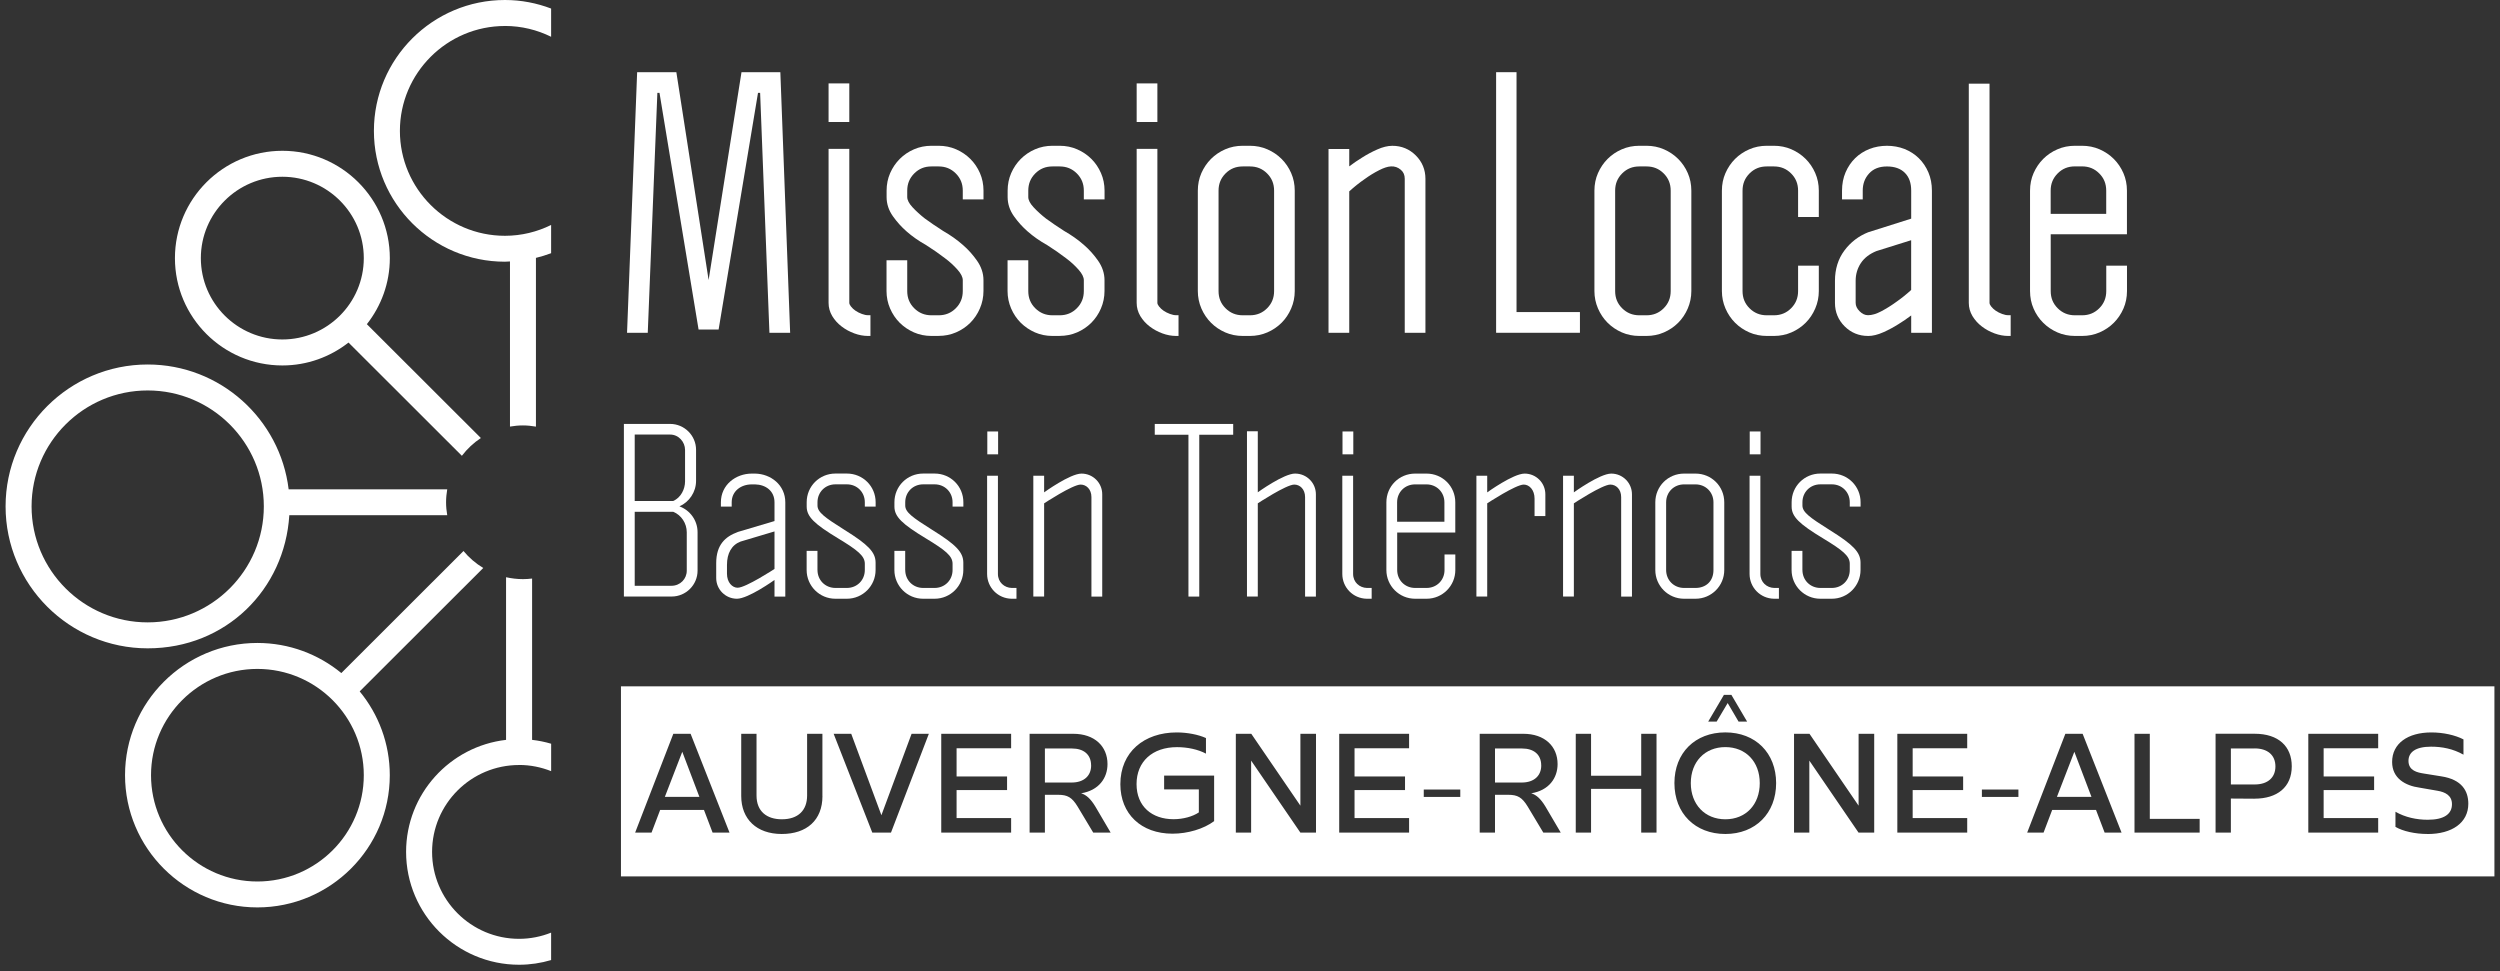
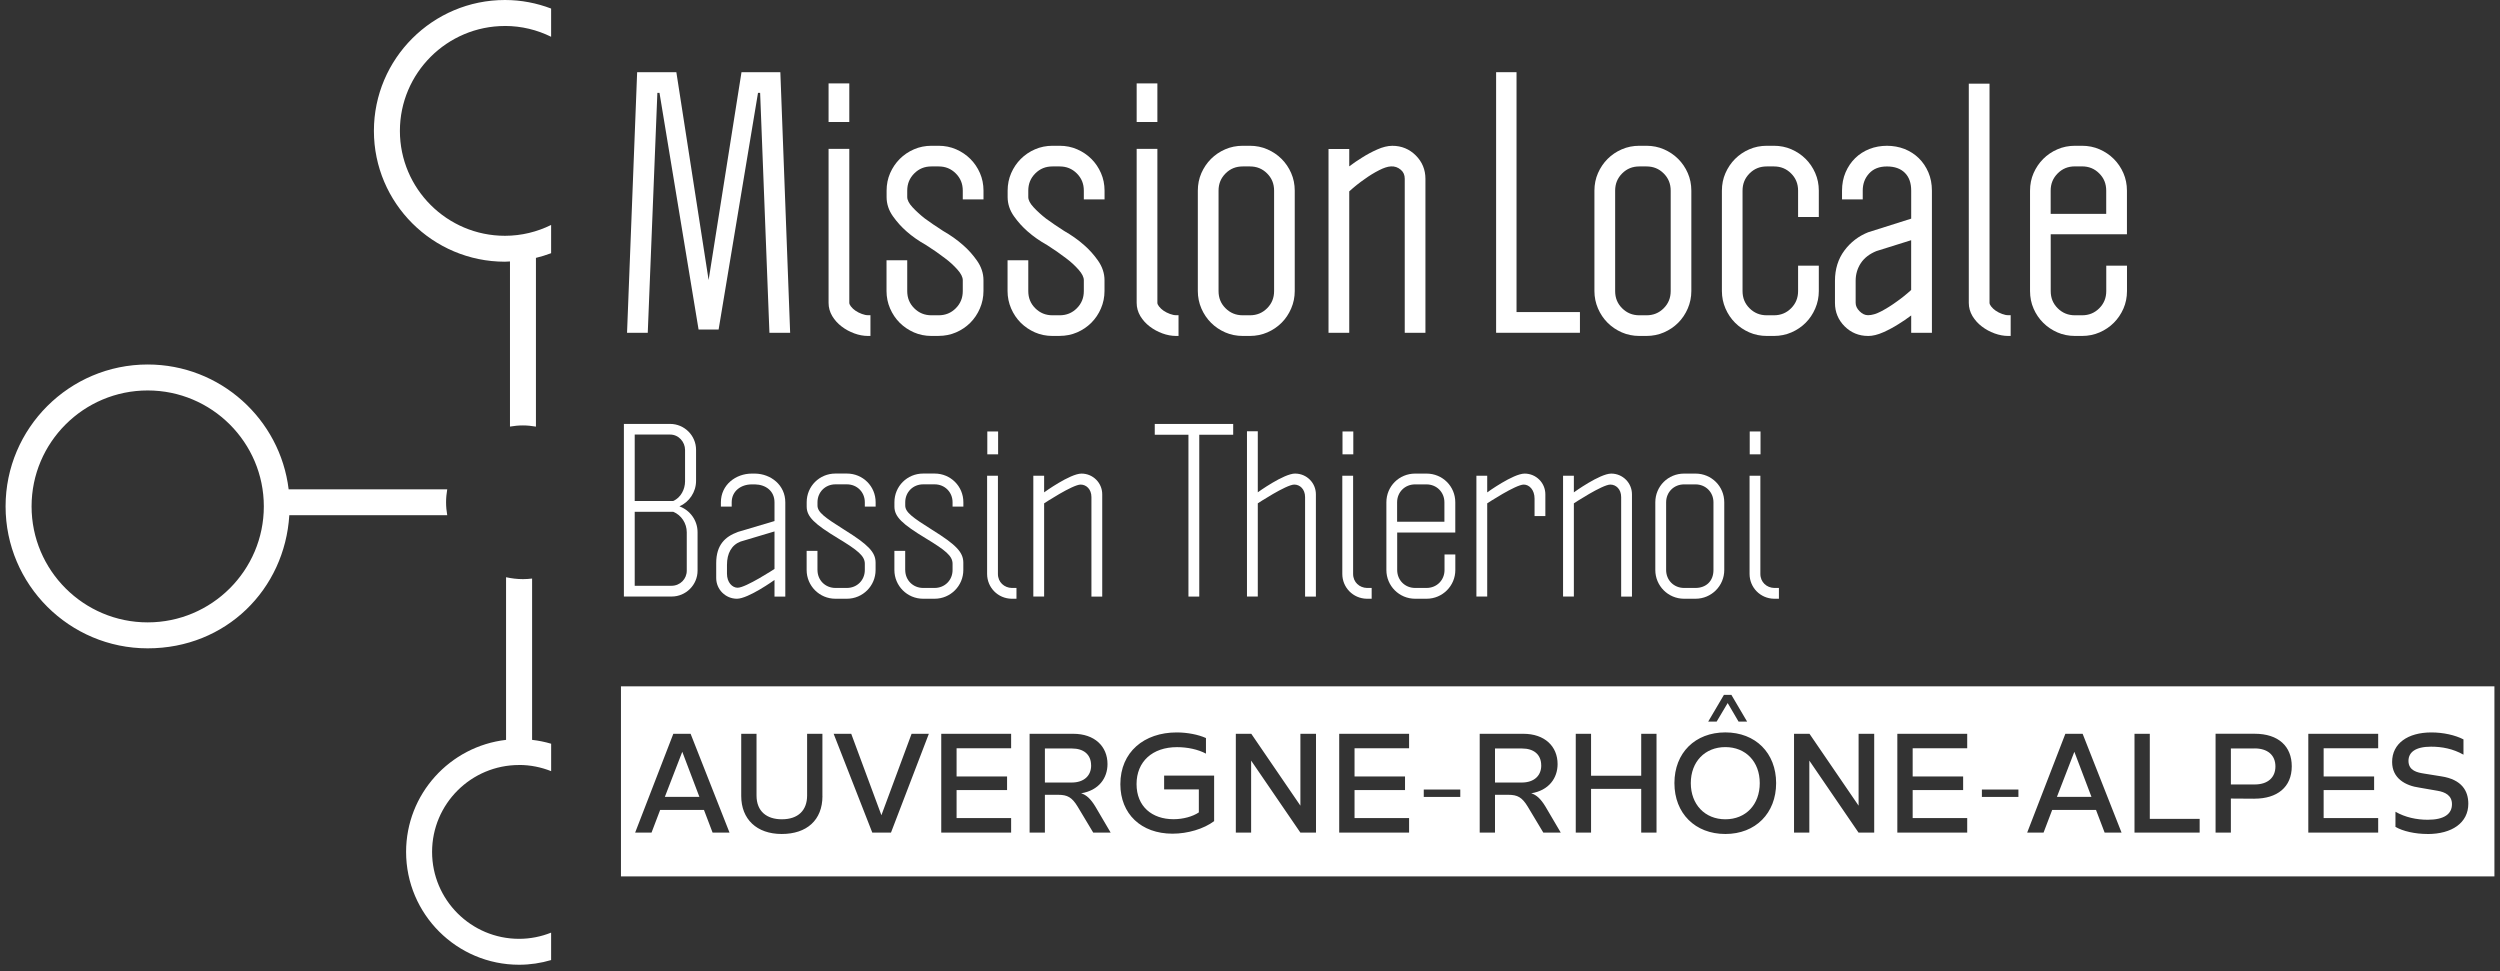
<svg xmlns="http://www.w3.org/2000/svg" width="224" height="87" viewBox="0 0 224 87" fill="none">
  <rect x="0" y="0" width="224" height="87" fill="#333333" stroke="none" />
  <g clip-path="url(#clip0_3299_3244)">
    <path d="M40.072 43.844H25.863C25.103 37.553 19.734 32.659 13.234 32.659C6.213 32.659 0.5 38.364 0.5 45.373C0.5 52.382 6.213 58.091 13.234 58.091C20.255 58.091 25.513 52.808 25.922 46.163H40.072C40.006 45.786 39.968 45.401 39.968 45.002C39.968 44.604 40.009 44.219 40.072 43.841V43.844ZM13.234 55.765C7.497 55.765 2.829 51.106 2.829 45.373C2.829 39.64 7.497 34.985 13.234 34.985C18.971 34.985 23.639 39.643 23.639 45.373C23.639 51.103 18.971 55.765 13.234 55.765Z" fill="white" />
-     <path d="M32.871 29.047C34.155 27.414 34.929 25.362 34.929 23.13C34.929 17.827 30.608 13.511 25.301 13.511C19.995 13.511 15.674 17.827 15.674 23.13C15.674 28.433 19.991 32.745 25.301 32.745C27.536 32.745 29.591 31.972 31.226 30.693L41.384 40.839C41.859 40.219 42.432 39.678 43.085 39.248L32.871 29.047ZM17.996 23.127C17.996 19.106 21.272 15.837 25.298 15.837C29.324 15.837 32.596 19.106 32.596 23.127C32.596 27.147 29.324 30.416 25.298 30.416C21.272 30.416 17.996 27.147 17.996 23.127Z" fill="white" />
    <path d="M45.243 2.326C46.728 2.326 48.13 2.679 49.38 3.296V0.766C48.092 0.277 46.701 0 45.243 0C38.77 0 33.502 5.258 33.502 11.726C33.502 18.194 38.77 23.449 45.243 23.449C45.396 23.449 45.541 23.432 45.694 23.425V38.222C46.072 38.156 46.461 38.118 46.857 38.118C47.252 38.118 47.641 38.16 48.02 38.226V23.106C48.484 22.992 48.939 22.853 49.38 22.687V20.156C48.13 20.773 46.728 21.127 45.243 21.127C40.054 21.127 35.831 16.908 35.831 11.73C35.831 6.551 40.054 2.329 45.243 2.329V2.326Z" fill="white" />
    <path d="M46.513 68.541C47.526 68.541 48.495 68.742 49.383 69.096V66.638C48.831 66.475 48.262 66.358 47.676 66.292V51.838C47.408 51.869 47.134 51.89 46.857 51.89C46.336 51.89 45.833 51.827 45.343 51.72V66.292C40.307 66.871 36.386 71.151 36.386 76.33C36.386 81.907 40.929 86.441 46.51 86.441C47.506 86.441 48.467 86.292 49.38 86.022V83.564C48.491 83.918 47.523 84.119 46.51 84.119C42.209 84.119 38.715 80.628 38.715 76.33C38.715 72.032 42.209 68.545 46.51 68.545L46.513 68.541Z" fill="white" />
-     <path d="M43.299 50.891C42.626 50.486 42.026 49.973 41.529 49.37L30.583 60.306C28.535 58.624 25.912 57.609 23.062 57.609C16.524 57.609 11.203 62.926 11.203 69.46C11.203 75.994 16.524 81.304 23.062 81.304C29.601 81.304 34.925 75.99 34.925 69.46C34.925 66.611 33.911 63.994 32.228 61.949L43.299 50.891ZM32.596 69.46C32.596 74.711 28.32 78.982 23.062 78.982C17.804 78.982 13.532 74.711 13.532 69.46C13.532 64.209 17.808 59.935 23.062 59.935C28.317 59.935 32.596 64.209 32.596 69.46Z" fill="white" />
    <path d="M70.797 29.817H68.941L68.108 8.322H67.917L64.387 29.529H62.593L59.091 8.322H58.9L58.039 29.817H56.183L57.088 6.468H60.601L63.492 25.092L66.438 6.468H69.919L70.797 29.817Z" fill="white" />
    <path d="M77.992 30.101H77.78C77.374 30.101 76.958 30.025 76.545 29.872C76.135 29.723 75.753 29.515 75.413 29.255C75.07 28.995 74.785 28.68 74.57 28.323C74.351 27.955 74.24 27.557 74.24 27.137V13.341H76.097V27.137C76.097 27.224 76.146 27.331 76.239 27.453C76.35 27.598 76.489 27.727 76.649 27.837C76.815 27.952 77.006 28.049 77.222 28.128C77.437 28.208 77.614 28.243 77.78 28.243H77.992V30.097V30.101ZM76.097 10.929H74.24V7.47H76.097V10.929Z" fill="white" />
    <path d="M84.093 30.101H83.461C82.899 30.101 82.368 29.993 81.885 29.782C81.406 29.57 80.98 29.283 80.615 28.922C80.254 28.562 79.963 28.129 79.751 27.64C79.539 27.148 79.432 26.624 79.432 26.08V23.317H81.288V26.08C81.288 26.697 81.493 27.2 81.917 27.622C82.34 28.042 82.843 28.25 83.461 28.25H84.093C84.71 28.25 85.214 28.045 85.637 27.622C86.057 27.2 86.265 26.697 86.265 26.08V25.106C86.265 24.836 86.109 24.52 85.8 24.17C85.467 23.792 85.085 23.442 84.658 23.127C84.162 22.745 83.6 22.354 82.979 21.959C82.33 21.598 81.736 21.182 81.229 20.735C80.782 20.347 80.369 19.889 80.008 19.38C79.629 18.849 79.439 18.267 79.439 17.654V17.082C79.439 16.52 79.546 15.99 79.758 15.508C79.97 15.026 80.258 14.6 80.619 14.239C80.98 13.879 81.406 13.588 81.889 13.38C82.371 13.168 82.902 13.061 83.465 13.061H84.096C84.658 13.061 85.189 13.168 85.672 13.38C86.154 13.591 86.581 13.879 86.942 14.239C87.303 14.6 87.594 15.026 87.803 15.508C88.014 15.99 88.122 16.52 88.122 17.082V17.865H86.265V17.082C86.265 16.465 86.061 15.962 85.637 15.539C85.214 15.116 84.71 14.912 84.093 14.912H83.461C82.843 14.912 82.34 15.116 81.917 15.539C81.497 15.962 81.288 16.465 81.288 17.082V17.654C81.288 17.921 81.445 18.226 81.75 18.558C82.087 18.922 82.465 19.265 82.871 19.581C83.357 19.938 83.905 20.309 84.492 20.686C85.162 21.068 85.772 21.501 86.296 21.966C86.748 22.357 87.164 22.822 87.535 23.349C87.921 23.896 88.119 24.489 88.119 25.102V26.076C88.119 26.621 88.011 27.144 87.799 27.636C87.591 28.125 87.299 28.558 86.939 28.919C86.578 29.279 86.151 29.57 85.668 29.779C85.182 29.99 84.655 30.097 84.093 30.097V30.101Z" fill="white" />
    <path d="M94.938 30.101H94.307C93.745 30.101 93.213 29.993 92.731 29.782C92.252 29.57 91.825 29.283 91.461 28.922C91.1 28.562 90.808 28.129 90.597 27.64C90.385 27.148 90.277 26.624 90.277 26.08V23.317H92.134V26.08C92.134 26.697 92.339 27.2 92.762 27.622C93.186 28.042 93.689 28.25 94.307 28.25H94.938C95.556 28.25 96.059 28.045 96.483 27.622C96.903 27.2 97.111 26.697 97.111 26.08V25.106C97.111 24.836 96.955 24.52 96.646 24.17C96.313 23.792 95.931 23.442 95.504 23.127C95.008 22.745 94.445 22.354 93.824 21.959C93.175 21.598 92.582 21.182 92.075 20.735C91.627 20.347 91.214 19.889 90.853 19.38C90.475 18.849 90.284 18.267 90.284 17.654V17.082C90.284 16.52 90.392 15.99 90.604 15.508C90.815 15.026 91.103 14.6 91.464 14.239C91.825 13.879 92.252 13.588 92.734 13.38C93.217 13.168 93.748 13.061 94.31 13.061H94.942C95.504 13.061 96.035 13.168 96.517 13.38C97 13.591 97.427 13.879 97.788 14.239C98.149 14.6 98.44 15.026 98.648 15.508C98.86 15.99 98.968 16.52 98.968 17.082V17.865H97.111V17.082C97.111 16.465 96.906 15.962 96.483 15.539C96.059 15.116 95.556 14.912 94.938 14.912H94.307C93.689 14.912 93.186 15.116 92.762 15.539C92.342 15.962 92.134 16.465 92.134 17.082V17.654C92.134 17.921 92.29 18.226 92.596 18.558C92.932 18.922 93.311 19.265 93.717 19.581C94.203 19.938 94.751 20.309 95.338 20.686C96.007 21.068 96.618 21.501 97.142 21.966C97.593 22.357 98.01 22.822 98.381 23.349C98.766 23.896 98.964 24.489 98.964 25.102V26.076C98.964 26.621 98.857 27.144 98.645 27.636C98.437 28.125 98.145 28.558 97.784 28.919C97.423 29.279 96.996 29.57 96.514 29.779C96.028 29.99 95.501 30.097 94.938 30.097V30.101Z" fill="white" />
    <path d="M105.596 30.101H105.385C104.979 30.101 104.562 30.025 104.149 29.872C103.74 29.723 103.358 29.515 103.018 29.255C102.674 28.995 102.39 28.68 102.174 28.323C101.956 27.955 101.845 27.557 101.845 27.137V13.341H103.701V27.137C103.701 27.224 103.75 27.331 103.844 27.453C103.955 27.598 104.094 27.727 104.253 27.837C104.42 27.952 104.611 28.049 104.826 28.128C105.041 28.208 105.218 28.243 105.385 28.243H105.596V30.097V30.101ZM103.701 10.929H101.845V7.47H103.701V10.929Z" fill="white" />
    <path d="M111.986 30.101H111.355C110.792 30.101 110.261 29.993 109.779 29.782C109.296 29.57 108.87 29.283 108.509 28.922C108.148 28.562 107.856 28.129 107.644 27.64C107.433 27.148 107.325 26.624 107.325 26.08V17.082C107.325 16.52 107.433 15.99 107.644 15.508C107.856 15.03 108.144 14.6 108.505 14.239C108.866 13.879 109.293 13.588 109.775 13.38C110.258 13.168 110.789 13.061 111.351 13.061H111.983C112.545 13.061 113.076 13.168 113.558 13.38C114.041 13.591 114.468 13.879 114.829 14.239C115.19 14.6 115.481 15.026 115.689 15.508C115.901 15.99 116.009 16.52 116.009 17.082V26.08C116.009 26.624 115.901 27.148 115.689 27.64C115.478 28.132 115.19 28.562 114.829 28.922C114.468 29.283 114.037 29.574 113.558 29.782C113.073 29.993 112.545 30.101 111.983 30.101H111.986ZM111.355 14.912C110.737 14.912 110.234 15.116 109.81 15.539C109.39 15.962 109.182 16.465 109.182 17.082V26.08C109.182 26.697 109.387 27.2 109.81 27.622C110.234 28.042 110.737 28.25 111.355 28.25H111.986C112.604 28.25 113.107 28.045 113.531 27.622C113.951 27.2 114.159 26.697 114.159 26.08V17.082C114.159 16.465 113.954 15.962 113.531 15.539C113.107 15.116 112.604 14.912 111.986 14.912H111.355Z" fill="white" />
    <path d="M127.722 29.817H125.865V16.021C125.865 15.681 125.754 15.421 125.522 15.22C124.977 14.752 124.359 14.849 123.575 15.248C123.117 15.48 122.676 15.751 122.27 16.049C121.801 16.371 121.34 16.738 120.892 17.147V29.82H119.035V13.348H120.892V14.905C121.267 14.624 121.649 14.361 122.034 14.125C122.457 13.854 122.915 13.608 123.391 13.397C123.884 13.175 124.345 13.064 124.755 13.064C125.574 13.064 126.282 13.355 126.854 13.927C127.431 14.503 127.719 15.206 127.719 16.024V29.82L127.722 29.817Z" fill="white" />
    <path d="M141.562 29.817H134.052V6.468H135.881V27.962H141.562V29.817Z" fill="white" />
    <path d="M147.521 30.101H146.89C146.327 30.101 145.796 29.993 145.314 29.782C144.832 29.57 144.405 29.283 144.044 28.922C143.683 28.562 143.391 28.129 143.18 27.64C142.968 27.148 142.86 26.624 142.86 26.08V17.082C142.86 16.52 142.968 15.99 143.18 15.508C143.391 15.03 143.679 14.6 144.04 14.239C144.401 13.879 144.828 13.588 145.311 13.38C145.793 13.168 146.324 13.061 146.886 13.061H147.518C148.08 13.061 148.611 13.168 149.094 13.38C149.576 13.591 150.003 13.879 150.364 14.239C150.725 14.6 151.016 15.026 151.225 15.508C151.436 15.99 151.544 16.52 151.544 17.082V26.08C151.544 26.624 151.436 27.148 151.225 27.64C151.013 28.132 150.725 28.562 150.364 28.922C150.003 29.283 149.572 29.574 149.094 29.782C148.608 29.993 148.08 30.101 147.518 30.101H147.521ZM146.89 14.912C146.272 14.912 145.769 15.116 145.345 15.539C144.925 15.962 144.717 16.465 144.717 17.082V26.08C144.717 26.697 144.922 27.2 145.345 27.622C145.769 28.042 146.272 28.25 146.89 28.25H147.521C148.139 28.25 148.642 28.045 149.066 27.622C149.486 27.2 149.694 26.697 149.694 26.08V17.082C149.694 16.465 149.489 15.962 149.066 15.539C148.642 15.116 148.139 14.912 147.521 14.912H146.89Z" fill="white" />
    <path d="M158.943 30.101H158.312C157.749 30.101 157.218 29.993 156.736 29.782C156.254 29.57 155.827 29.283 155.466 28.922C155.105 28.562 154.813 28.129 154.602 27.64C154.39 27.148 154.282 26.624 154.282 26.08V17.082C154.282 16.52 154.39 15.99 154.602 15.508C154.813 15.03 155.101 14.6 155.462 14.239C155.823 13.879 156.25 13.588 156.732 13.38C157.215 13.168 157.746 13.061 158.308 13.061H158.94C159.502 13.061 160.033 13.168 160.515 13.38C160.998 13.591 161.425 13.879 161.786 14.239C162.147 14.6 162.438 15.026 162.646 15.508C162.858 15.99 162.966 16.52 162.966 17.082V19.442H161.109V17.082C161.109 16.465 160.904 15.962 160.481 15.539C160.057 15.116 159.554 14.912 158.936 14.912H158.305C157.687 14.912 157.184 15.116 156.76 15.539C156.34 15.962 156.132 16.465 156.132 17.082V26.08C156.132 26.697 156.337 27.2 156.76 27.622C157.184 28.042 157.687 28.25 158.305 28.25H158.936C159.554 28.25 160.057 28.045 160.481 27.622C160.901 27.2 161.109 26.697 161.109 26.08V23.806H162.966V26.08C162.966 26.624 162.858 27.148 162.646 27.64C162.435 28.132 162.147 28.562 161.786 28.922C161.425 29.283 160.994 29.574 160.515 29.782C160.03 29.993 159.502 30.101 158.94 30.101H158.943Z" fill="white" />
    <path d="M167.377 30.101C166.558 30.101 165.85 29.81 165.277 29.238C164.705 28.666 164.413 27.959 164.413 27.141V25.165C164.413 24.111 164.698 23.196 165.26 22.444C165.815 21.699 166.534 21.151 167.387 20.811L171.243 19.591V17.082C171.243 16.388 171.056 15.865 170.674 15.484C170.296 15.106 169.758 14.915 169.074 14.915C168.39 14.915 167.863 15.116 167.478 15.536C167.089 15.959 166.901 16.465 166.901 17.085V17.868H165.045V17.085C165.045 16.485 165.152 15.934 165.364 15.439C165.576 14.946 165.867 14.52 166.228 14.166C166.589 13.813 167.02 13.539 167.502 13.348C168.467 12.967 169.678 12.967 170.643 13.348C171.125 13.539 171.556 13.816 171.917 14.166C172.277 14.517 172.569 14.946 172.781 15.439C172.992 15.931 173.1 16.485 173.1 17.085V29.82H171.243V28.264C170.868 28.548 170.487 28.808 170.101 29.044C169.678 29.314 169.22 29.56 168.744 29.771C168.248 29.993 167.79 30.104 167.38 30.104L167.377 30.101ZM171.243 21.522L168.13 22.496C167.519 22.742 167.044 23.106 166.735 23.57C166.426 24.038 166.266 24.572 166.266 25.158V27.134C166.266 27.404 166.381 27.65 166.62 27.889C166.86 28.128 167.106 28.243 167.377 28.243C167.724 28.243 168.12 28.125 168.554 27.896C169.012 27.654 169.452 27.38 169.862 27.082C170.33 26.759 170.792 26.392 171.24 25.983V21.518L171.243 21.522Z" fill="white" />
    <path d="M180.156 30.101H179.944C179.538 30.101 179.122 30.024 178.709 29.872C178.299 29.723 177.917 29.515 177.577 29.255C177.234 28.995 176.949 28.68 176.734 28.323C176.515 27.955 176.404 27.556 176.404 27.137V7.494H178.261V27.137C178.261 27.224 178.31 27.331 178.403 27.453C178.514 27.598 178.653 27.726 178.813 27.837C178.979 27.952 179.17 28.049 179.386 28.128C179.601 28.208 179.778 28.243 179.944 28.243H180.156V30.097V30.101Z" fill="white" />
    <path d="M186.548 30.101H185.917C185.354 30.101 184.823 29.993 184.341 29.782C183.858 29.57 183.432 29.283 183.071 28.922C182.71 28.562 182.418 28.136 182.21 27.654C181.998 27.172 181.891 26.642 181.891 26.08V17.082C181.891 16.52 181.998 15.99 182.21 15.508C182.422 15.03 182.71 14.6 183.071 14.239C183.432 13.879 183.858 13.588 184.341 13.38C184.823 13.168 185.354 13.061 185.917 13.061H186.548C187.11 13.061 187.641 13.168 188.124 13.38C188.606 13.591 189.033 13.879 189.394 14.239C189.755 14.6 190.047 15.026 190.255 15.508C190.466 15.99 190.574 16.52 190.574 17.082V20.988H183.744V26.08C183.744 26.697 183.949 27.2 184.372 27.622C184.796 28.042 185.299 28.25 185.917 28.25H186.548C187.166 28.25 187.669 28.045 188.093 27.622C188.513 27.2 188.721 26.697 188.721 26.08V23.806H190.578V26.08C190.578 26.642 190.47 27.172 190.258 27.654C190.047 28.136 189.758 28.562 189.398 28.922C189.037 29.283 188.606 29.574 188.127 29.782C187.641 29.993 187.114 30.101 186.552 30.101H186.548ZM183.744 19.161H188.717V17.078C188.717 16.461 188.513 15.959 188.089 15.536C187.666 15.113 187.162 14.908 186.545 14.908H185.913C185.295 14.908 184.792 15.113 184.369 15.536C183.949 15.959 183.74 16.461 183.74 17.078V19.161H183.744Z" fill="white" />
    <path d="M62.367 40.305V43.089C62.367 44.094 61.749 44.985 60.878 45.37C61.826 45.716 62.502 46.624 62.502 47.688V51.13C62.502 52.406 61.458 53.449 60.181 53.449H55.901V37.983H60.045C61.322 37.983 62.367 39.026 62.367 40.302V40.305ZM61.381 43.13V40.309C61.381 39.612 60.819 38.936 60.045 38.936H56.87V44.891H60.316C61.014 44.583 61.381 43.827 61.381 43.13ZM61.534 51.134V47.692C61.534 46.898 61.052 46.146 60.316 45.855H56.87V52.486H60.16C60.955 52.486 61.534 51.865 61.534 51.134Z" fill="white" />
    <path d="M66.084 47.671L69.395 46.687V45.006C69.395 43.98 68.6 43.422 67.653 43.401H67.361C66.393 43.401 65.56 44 65.56 45.006V45.394H64.592V45.006C64.592 43.439 65.928 42.434 67.361 42.434H67.653C69.065 42.454 70.363 43.46 70.363 45.006V53.453H69.395V51.966C69.395 51.966 67.052 53.647 66.029 53.647C65.005 53.647 64.172 52.815 64.172 51.792V50.458C64.172 48.815 64.984 48.08 66.088 47.675L66.084 47.671ZM66.105 52.659C66.82 52.659 69.395 50.978 69.395 50.978V47.616L66.355 48.524C65.543 48.832 65.137 49.588 65.137 50.611V51.404C65.137 52.177 65.602 52.663 66.105 52.663V52.659Z" fill="white" />
    <path d="M73.247 51.075C73.247 51.983 73.945 52.68 74.854 52.68H75.881C76.791 52.68 77.488 51.983 77.488 51.075V50.513C77.488 49.817 76.871 49.314 75.087 48.233C72.977 46.957 72.279 46.298 72.279 45.39V45.002C72.279 43.571 73.421 42.43 74.854 42.43H75.881C77.315 42.43 78.457 43.571 78.457 45.002V45.39H77.488V45.002C77.488 44.094 76.791 43.397 75.881 43.397H74.854C73.945 43.397 73.247 44.094 73.247 45.002V45.293C73.247 45.893 73.886 46.357 75.666 47.477C77.776 48.791 78.453 49.467 78.453 50.416V51.075C78.453 52.486 77.311 53.647 75.878 53.647H74.851C73.417 53.647 72.275 52.486 72.275 51.075V49.356H73.244V51.075H73.247Z" fill="white" />
    <path d="M81.109 51.075C81.109 51.983 81.806 52.68 82.715 52.68H83.743C84.652 52.68 85.35 51.983 85.35 51.075V50.513C85.35 49.817 84.732 49.314 82.948 48.233C80.838 46.957 80.14 46.298 80.14 45.39V45.002C80.14 43.571 81.282 42.43 82.715 42.43H83.743C85.176 42.43 86.318 43.571 86.318 45.002V45.39H85.35V45.002C85.35 44.094 84.652 43.397 83.743 43.397H82.715C81.806 43.397 81.109 44.094 81.109 45.002V45.293C81.109 45.893 81.747 46.357 83.528 47.477C85.638 48.791 86.314 49.467 86.314 50.416V51.075C86.314 52.486 85.173 53.647 83.739 53.647H82.712C81.278 53.647 80.137 52.486 80.137 51.075V49.356H81.105V51.075H81.109Z" fill="white" />
    <path d="M90.649 52.68H91.076V53.647H90.632C89.414 53.626 88.445 52.642 88.445 51.425V42.628H89.414V51.425C89.414 52.177 89.993 52.663 90.653 52.68H90.649ZM89.431 40.711H88.463V38.662H89.431V40.711Z" fill="white" />
    <path d="M93.554 44.115C93.554 44.115 95.876 42.434 96.903 42.434C97.931 42.434 98.76 43.266 98.76 44.288V53.453H97.792V44.541C97.792 43.827 97.327 43.418 96.823 43.418C96.109 43.418 93.554 45.099 93.554 45.099V53.449H92.586V42.624H93.554V44.111V44.115Z" fill="white" />
    <path d="M103.466 37.986H110.494V38.953H107.454V53.453H106.485V38.953H103.466V37.986Z" fill="white" />
    <path d="M116.047 42.433C117.074 42.433 117.904 43.265 117.904 44.288V53.453H116.935V44.541C116.935 43.827 116.47 43.418 115.967 43.418C115.252 43.418 112.698 45.099 112.698 45.099V53.449H111.729V38.641H112.698V44.111C112.698 44.111 115.02 42.43 116.047 42.43V42.433Z" fill="white" />
    <path d="M122.474 52.68H122.901V53.647H122.457C121.239 53.626 120.271 52.642 120.271 51.425V42.628H121.239V51.425C121.239 52.177 121.818 52.663 122.478 52.68H122.474ZM121.256 40.711H120.288V38.662H121.256V40.711Z" fill="white" />
    <path d="M126.791 42.434H127.819C129.252 42.434 130.394 43.574 130.394 45.006V47.713H125.188V51.075C125.188 51.983 125.886 52.68 126.795 52.68H127.822C128.731 52.68 129.429 51.983 129.429 51.075V49.681H130.397V51.075C130.397 52.486 129.256 53.647 127.822 53.647H126.795C125.362 53.647 124.22 52.486 124.22 51.075V45.006C124.22 43.574 125.362 42.434 126.795 42.434H126.791ZM127.815 43.401H126.788C125.879 43.401 125.181 44.097 125.181 45.006V46.746H129.419V45.006C129.419 44.097 128.721 43.401 127.812 43.401H127.815Z" fill="white" />
    <path d="M133.258 44.115C133.258 44.115 135.58 42.434 136.607 42.434C137.634 42.434 138.464 43.266 138.464 44.288V46.239H137.496V44.673C137.496 43.9 137.03 43.418 136.527 43.418C135.812 43.418 133.254 45.099 133.254 45.099V53.449H132.286V42.624H133.254V44.111L133.258 44.115Z" fill="white" />
    <path d="M141.018 44.115C141.018 44.115 143.34 42.434 144.367 42.434C145.395 42.434 146.224 43.266 146.224 44.288V53.453H145.256V44.541C145.256 43.827 144.791 43.418 144.287 43.418C143.572 43.418 141.018 45.099 141.018 45.099V53.449H140.05V42.624H141.018V44.111V44.115Z" fill="white" />
    <path d="M150.892 42.434H151.919C153.352 42.434 154.494 43.574 154.494 45.006V51.075C154.494 52.486 153.352 53.647 151.919 53.647H150.892C149.458 53.647 148.316 52.486 148.316 51.075V45.006C148.316 43.574 149.458 42.434 150.892 42.434ZM150.892 52.68H151.919C152.828 52.68 153.526 52.101 153.526 51.075V45.006C153.526 44.097 152.828 43.401 151.919 43.401H150.892C149.982 43.401 149.285 44.097 149.285 45.006V51.075C149.285 51.983 149.982 52.68 150.892 52.68Z" fill="white" />
    <path d="M158.965 52.68H159.391V53.647H158.947C157.729 53.626 156.761 52.642 156.761 51.425V42.628H157.729V51.425C157.729 52.177 158.309 52.663 158.968 52.68H158.965ZM157.743 40.711H156.775V38.662H157.743V40.711Z" fill="white" />
-     <path d="M161.498 51.075C161.498 51.983 162.196 52.68 163.105 52.68H164.132C165.042 52.68 165.739 51.983 165.739 51.075V50.513C165.739 49.817 165.121 49.314 163.338 48.233C161.227 46.957 160.53 46.298 160.53 45.39V45.002C160.53 43.571 161.672 42.43 163.105 42.43H164.132C165.566 42.43 166.708 43.571 166.708 45.002V45.39H165.739V45.002C165.739 44.094 165.042 43.397 164.132 43.397H163.105C162.196 43.397 161.498 44.094 161.498 45.002V45.293C161.498 45.893 162.137 46.357 163.917 47.477C166.027 48.791 166.704 49.467 166.704 50.416V51.075C166.704 52.486 165.562 53.647 164.129 53.647H163.102C161.668 53.647 160.526 52.486 160.526 51.075V49.356H161.495V51.075H161.498Z" fill="white" />
    <path d="M138.093 68.583C138.093 67.581 137.398 67.065 136.382 67.065H133.952V70.115H136.343C137.457 70.115 138.096 69.505 138.096 68.583H138.093Z" fill="white" />
-     <path d="M59.57 71.401H62.666L61.132 67.359L59.57 71.401Z" fill="white" />
+     <path d="M59.57 71.401H62.666L61.132 67.359L59.57 71.401" fill="white" />
    <path d="M154.592 66.94C152.759 66.94 151.496 68.254 151.496 70.167C151.496 72.08 152.759 73.408 154.592 73.408C156.424 73.408 157.674 72.094 157.674 70.167C157.674 68.24 156.41 66.94 154.592 66.94Z" fill="white" />
    <path d="M97.763 68.583C97.763 67.581 97.069 67.065 96.052 67.065H93.623V70.115H96.014C97.128 70.115 97.767 69.505 97.767 68.583H97.763Z" fill="white" />
    <path d="M184.3 71.401H187.396L185.862 67.359L184.3 71.401Z" fill="white" />
    <path d="M55.638 61.498V78.528H223.5V61.498H55.638ZM154.467 62.261H155.133L156.542 64.656H155.775L154.8 62.992L153.811 64.656H153.054L154.463 62.261H154.467ZM63.849 74.604L63.075 72.569H59.15L58.376 74.604H56.908L60.33 65.748H61.878L65.366 74.604H63.846H63.849ZM73.692 71.321C73.692 73.491 72.279 74.725 70.041 74.725C67.802 74.725 66.414 73.398 66.414 71.321V65.748H67.785V71.28C67.785 72.704 68.708 73.408 70.051 73.408C71.53 73.408 72.317 72.594 72.317 71.28V65.748H73.688V71.321H73.692ZM79.828 74.604H78.158L74.695 65.748H76.27L78.974 73.044L81.678 65.748H83.225L79.831 74.604H79.828ZM90.597 67.047H85.71V69.571H90.233V70.791H85.71V73.301H90.597V74.604H84.336V65.748H90.597V67.051V67.047ZM97.955 74.604L96.556 72.271C96.053 71.443 95.647 71.214 94.817 71.214H93.623V74.604H92.252V65.748H96.164C98.08 65.748 99.232 66.874 99.232 68.462C99.232 69.71 98.458 70.822 96.868 71.079C97.316 71.214 97.712 71.554 98.146 72.271L99.516 74.604H97.955ZM108.79 73.571C107.853 74.275 106.413 74.698 105.056 74.698C102.244 74.698 100.384 72.923 100.384 70.264C100.384 67.377 102.515 65.626 105.434 65.626C106.385 65.626 107.364 65.817 108.054 66.129V67.526C107.35 67.148 106.399 66.944 105.462 66.944C103.247 66.944 101.835 68.247 101.835 70.254C101.835 72.261 103.22 73.401 105.149 73.401C106.017 73.401 106.874 73.159 107.416 72.791V70.729H104.306V69.495H108.786V73.578L108.79 73.571ZM117.914 74.604H116.516L112.101 68.15V74.604H110.73V65.748H112.115L116.516 72.188V65.748H117.914V74.604ZM126.254 67.047H121.367V69.571H125.89V70.791H121.367V73.301H126.254V74.604H119.993V65.748H126.254V67.051V67.047ZM130.842 71.408H127.569V70.743H130.842V71.408ZM138.283 74.604L136.884 72.271C136.381 71.443 135.975 71.214 135.146 71.214H133.952V74.604H132.581V65.748H136.492C138.408 65.748 139.56 66.874 139.56 68.462C139.56 69.71 138.786 70.822 137.197 71.079C137.645 71.214 138.04 71.554 138.474 72.271L139.845 74.604H138.283ZM148.424 74.604H147.053V70.684H142.559V74.604H141.188V65.748H142.559V69.505H147.053V65.748H148.424V74.604ZM154.591 74.725C151.888 74.725 150.028 72.881 150.028 70.167C150.028 67.453 151.888 65.623 154.591 65.623C157.295 65.623 159.141 67.467 159.141 70.167C159.141 72.867 157.295 74.725 154.591 74.725ZM167.926 74.604H166.527L162.116 68.15V74.604H160.745V65.748H162.13L166.53 72.188V65.748H167.929V74.604H167.926ZM176.262 67.047H171.375V69.571H175.897V70.791H171.375V73.301H176.262V74.604H170.001V65.748H176.262V67.051V67.047ZM180.85 71.408H177.577V70.743H180.85V71.408ZM188.576 74.604L187.802 72.569H183.876L183.102 74.604H181.634L185.056 65.748H186.604L190.092 74.604H188.572H188.576ZM197.089 74.604H191.251V65.748H192.622V73.37H197.089V74.604ZM202.003 71.564L199.886 71.55V74.6H198.515V65.744H202.017C204.162 65.744 205.342 66.885 205.342 68.659C205.342 70.531 204.037 71.561 202.003 71.561V71.564ZM213.085 67.047H208.198V69.571H212.721V70.791H208.198V73.301H213.085V74.604H206.824V65.748H213.085V67.051V67.047ZM217.51 74.725C216.396 74.725 215.296 74.479 214.633 74.087V72.732C215.501 73.235 216.535 73.45 217.524 73.45C219.002 73.45 219.696 72.933 219.696 72.053C219.696 71.294 219.127 70.968 218.367 70.847L216.805 70.576C215.514 70.399 214.334 69.737 214.334 68.271C214.334 66.618 215.733 65.626 217.85 65.626C218.923 65.626 219.995 65.869 220.727 66.25V67.619C219.79 67.089 218.811 66.902 217.822 66.902C216.424 66.902 215.799 67.404 215.799 68.177C215.799 69.072 216.642 69.221 217.142 69.304L218.746 69.561C220.578 69.845 221.161 70.864 221.161 72.015C221.161 73.724 219.696 74.729 217.51 74.729V74.725Z" fill="white" />
    <path d="M202.018 67.061H199.887V70.288H202.018C203.212 70.288 203.878 69.651 203.878 68.673C203.878 67.644 203.159 67.058 202.018 67.058V67.061Z" fill="white" />
  </g>
  <defs>
    <clipPath id="clip0_3299_3244">
      <rect width="223" height="87" fill="white" transform="translate(0.5)" />
    </clipPath>
  </defs>
</svg>